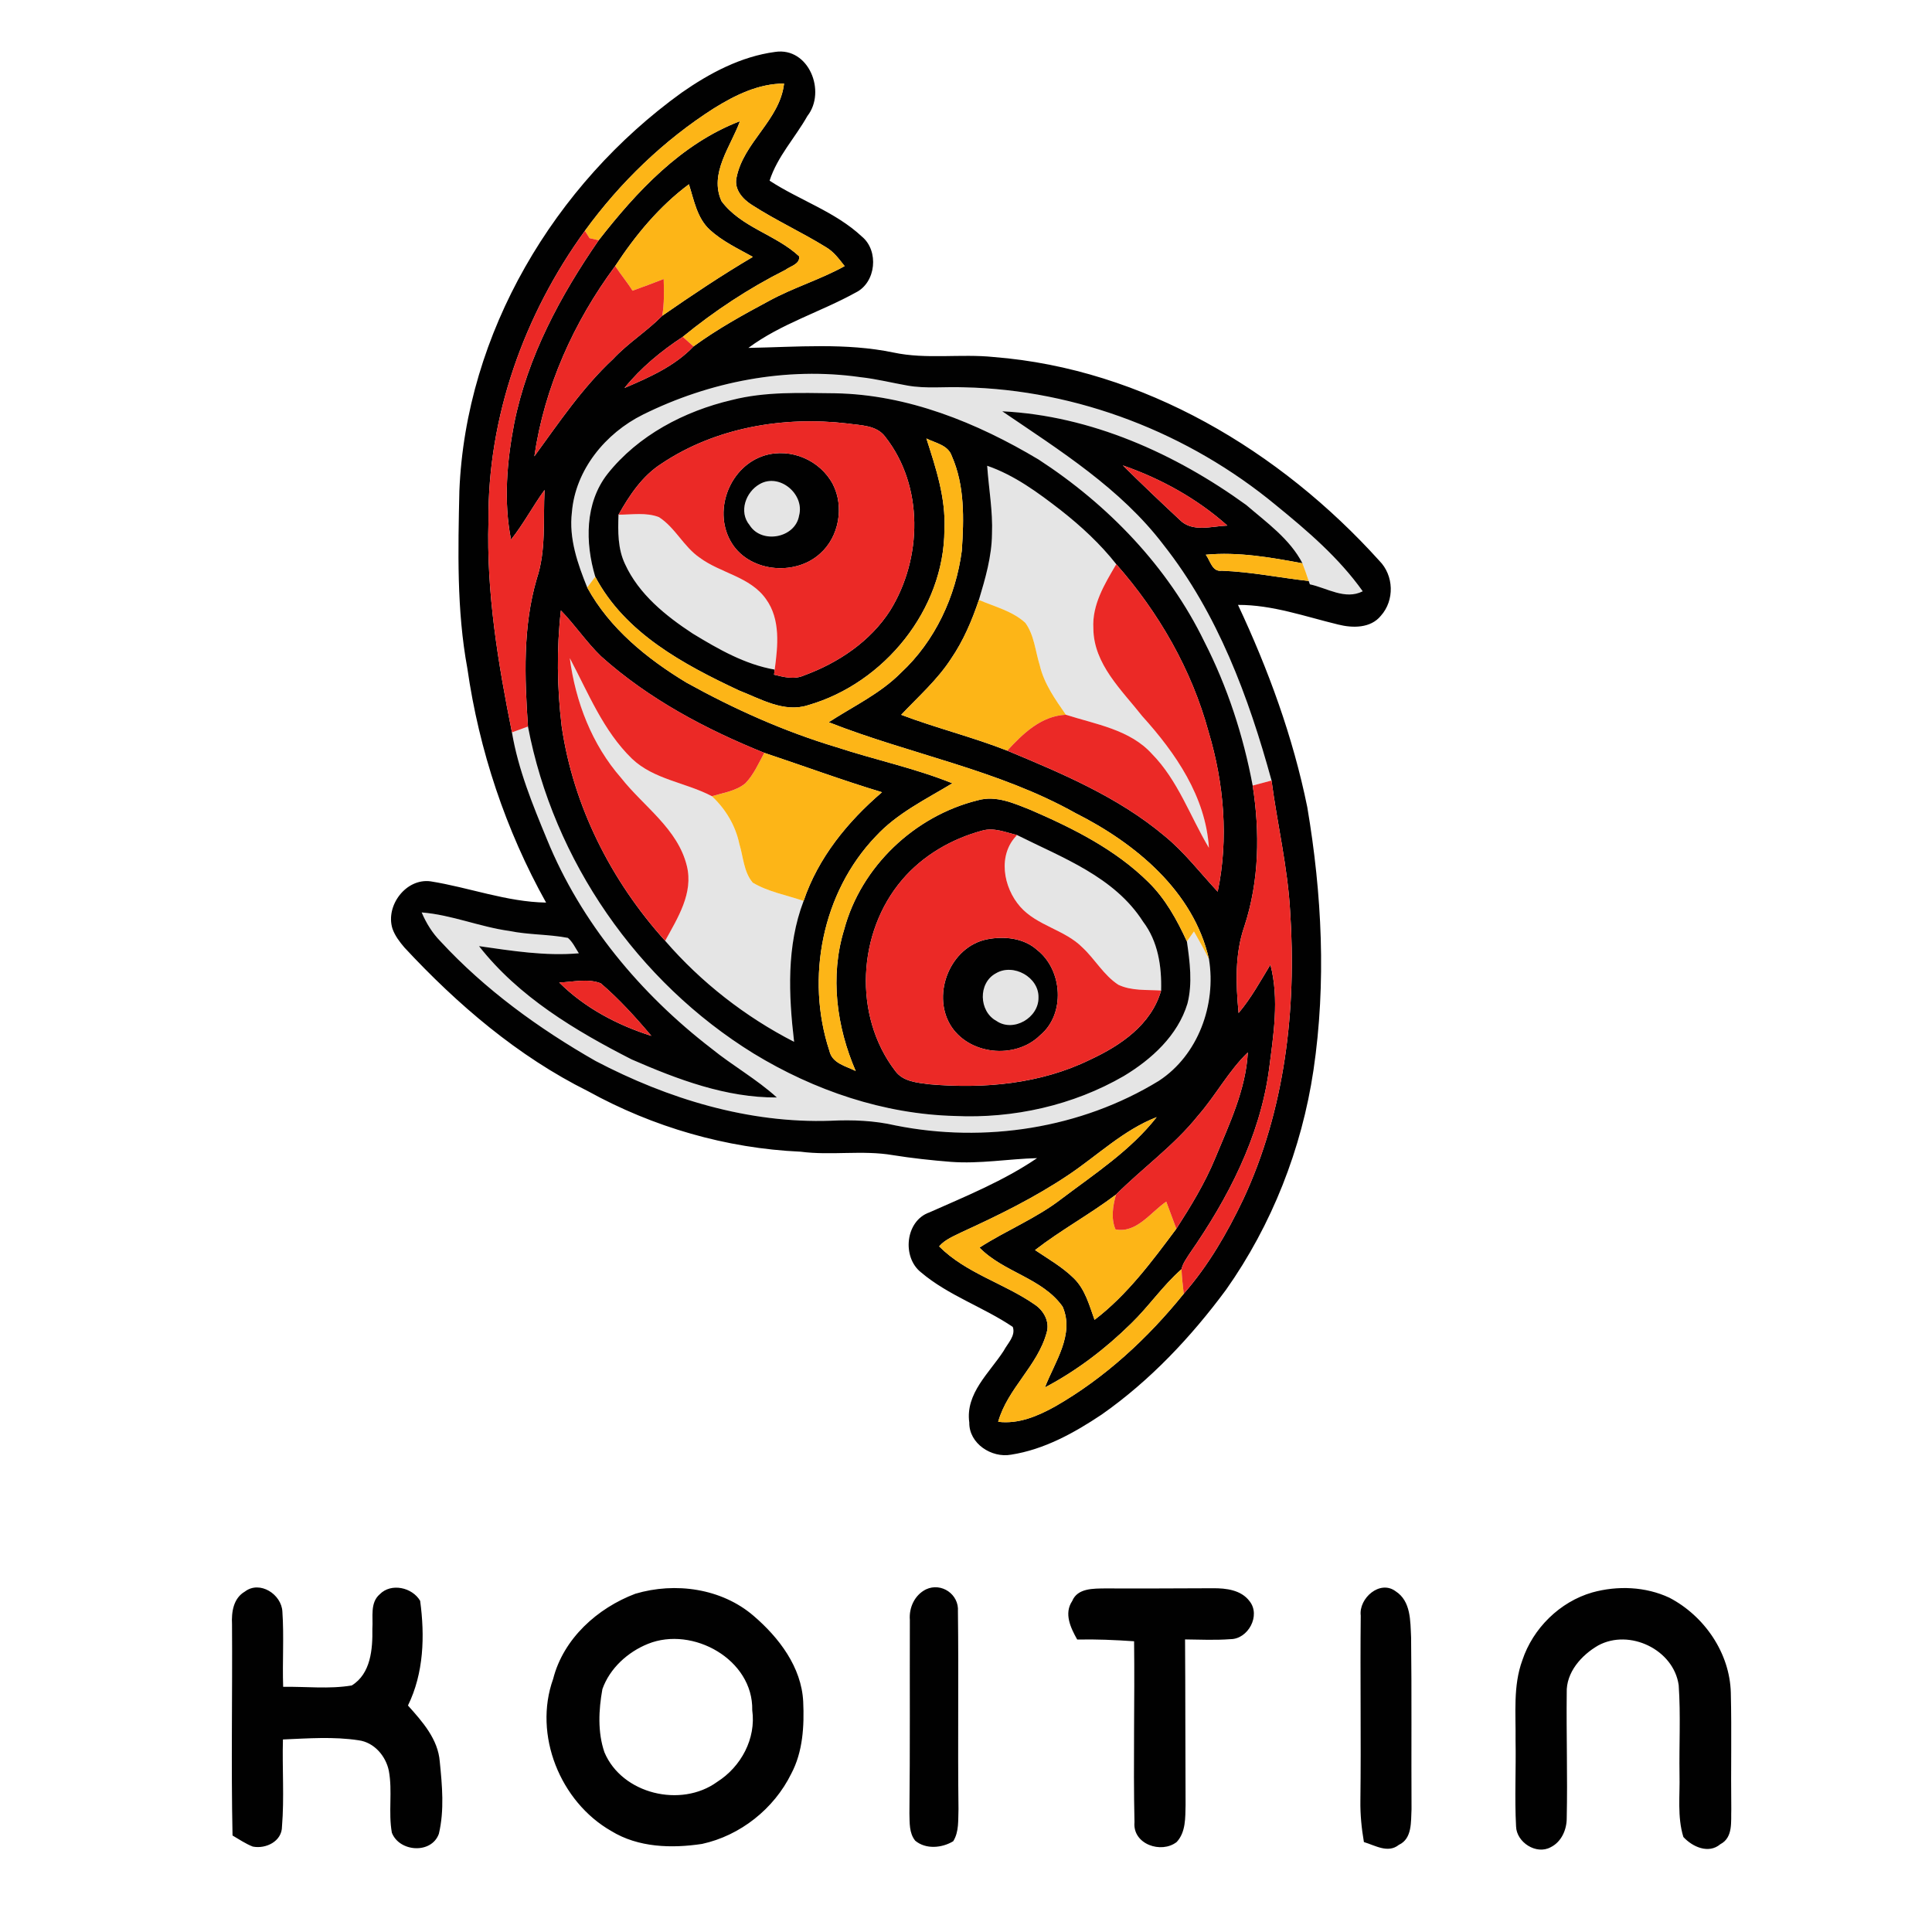
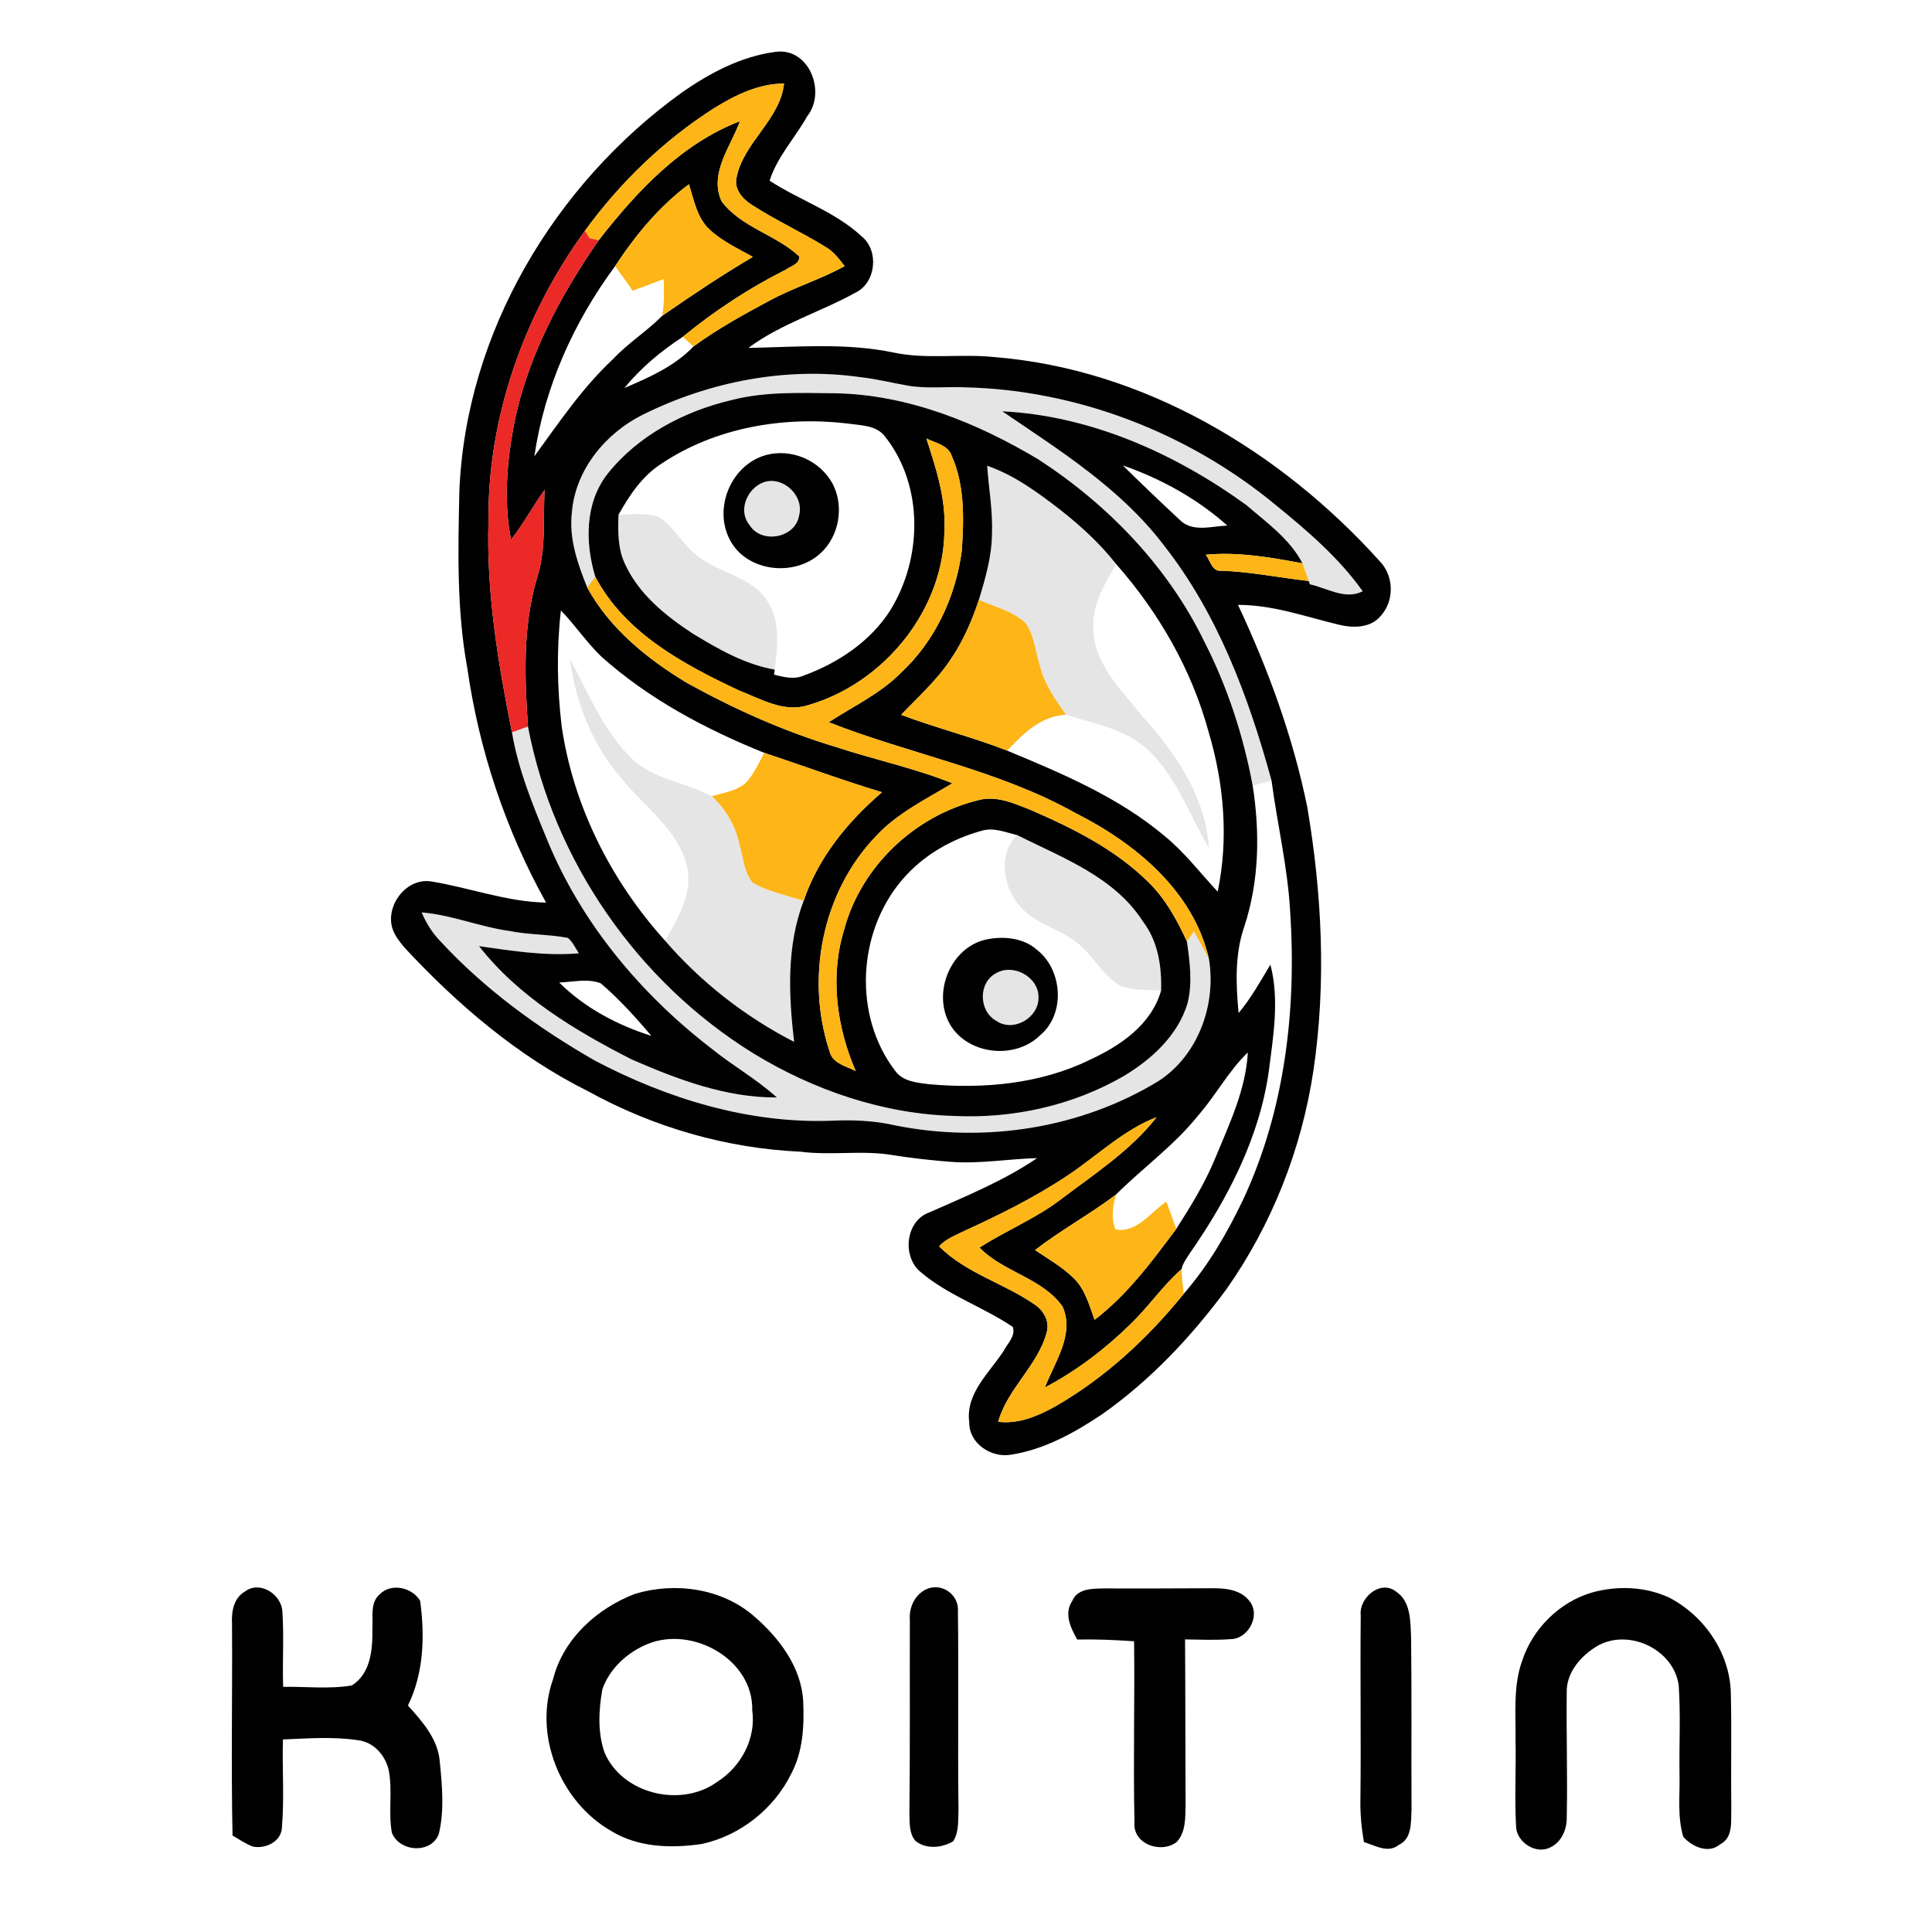
<svg xmlns="http://www.w3.org/2000/svg" width="600" height="600" viewBox="0 0 450 450">
  <g fill="#e5e5e5">
    <path d="M149.753 96.572c15.55-7.71 33.41-11.19 50.67-8.72 3.68.4 7.28 1.31 10.92 1.95 4.35.78 8.78.23 13.18.41 26.4.55 52.38 10.67 72.68 27.47 7.35 5.99 14.67 12.25 20.2 20.04-4.09 2.08-8.29-.76-12.31-1.62l-.27-.78c-.47-1.39-.94-2.77-1.46-4.12-2.92-5.66-8.36-9.51-13.09-13.58-16.56-11.99-36.21-20.8-56.83-21.82 13.43 9.14 27.58 17.98 37.56 31.11 12.62 15.99 19.83 35.44 25.16 54.89-1.47.39-2.94.78-4.39 1.18-2.18-11.64-5.87-22.98-11.26-33.53-8.48-17.46-22.44-31.91-38.62-42.43-14.34-8.57-30.49-15.13-47.4-15.42-8.03-.08-16.2-.44-24.05 1.57-11.04 2.59-21.8 8.22-28.94 17.21-5.31 6.79-5.22 16.03-2.86 23.95-.63.83-1.25 1.66-1.87 2.5-2.24-5.54-4.3-11.43-3.57-17.51.81-9.91 7.84-18.43 16.55-22.75" />
    <path d="M229.933 108.482c6.36 2.2 11.83 6.24 17.1 10.32 4.75 3.73 9.22 7.85 12.97 12.61-2.69 4.57-5.67 9.43-5.34 14.97.06 8.31 6.6 14.34 11.39 20.43 7.75 8.57 14.78 18.75 15.52 30.66-4.37-7.32-7.19-15.7-13.28-21.89-5.14-5.67-13.08-6.87-20.02-9.1-2.49-3.59-5.1-7.24-6.1-11.56-1.04-3.3-1.27-7.01-3.36-9.86-3.02-2.76-7.14-3.75-10.81-5.33 1.5-5 2.99-10.09 3.05-15.35.22-5.33-.76-10.6-1.12-15.9m-52.98 4.27c4.6-2.64 10.51 2.34 9.17 7.34-.88 5.25-8.73 6.68-11.52 2.23-2.59-3.1-.91-7.74 2.35-9.57m-32.89 7.13c3.12.01 6.43-.59 9.42.57 3.8 2.44 5.74 6.87 9.47 9.43 4.88 3.63 11.76 4.43 15.44 9.63 3.46 4.75 2.78 10.97 2.05 16.45-6.95-1.21-13.17-4.79-19.12-8.41-6.3-4.14-12.53-9.16-15.74-16.17-1.71-3.58-1.66-7.63-1.52-11.5m-11.35 33.41c4.29 8.09 7.78 16.92 14.47 23.42 5.12 4.89 12.55 5.53 18.62 8.74 3.19 2.96 5.51 6.83 6.4 11.11.93 3.01 1.01 6.54 3.13 9.03 3.63 2.16 7.88 2.89 11.84 4.26-4 10.5-3.49 21.86-2.21 32.81-11.35-5.81-21.68-13.87-30.03-23.53 2.91-5.32 6.63-11.11 5.04-17.47-2.12-8.64-10.05-13.8-15.29-20.45-6.82-7.79-10.63-17.74-11.97-27.92" />
    <path d="M119.243 170.582c1.24-.45 2.48-.91 3.73-1.36 5.95 31.24 25.51 59.46 52.54 76.15 14.11 8.61 30.32 14.14 46.93 14.56 13.61.63 27.49-2.46 39.31-9.3 6.48-3.9 12.58-9.45 14.83-16.89 1.21-4.74.55-9.71-.13-14.47l1.64-2.32c1.21 2.12 2.41 4.26 3.5 6.45 1.72 10.6-2.51 22.36-11.68 28.35-18.14 11.11-40.54 14.54-61.32 10.39-4.95-1.15-10.02-1.34-15.07-1.1-19.14.67-37.98-5.1-54.8-13.92-13.24-7.56-25.76-16.64-36.13-27.87-1.9-1.93-3.32-4.25-4.38-6.73 6.99.56 13.53 3.37 20.46 4.32 4.48.92 9.11.75 13.6 1.61 1.13.96 1.74 2.36 2.55 3.59-7.81.68-15.55-.57-23.25-1.67 9.22 11.79 22.4 19.68 35.55 26.39 10.69 4.66 22 8.94 33.82 8.86-4.72-4.29-10.33-7.41-15.26-11.42-16.51-12.71-30.37-29.31-38.28-48.69-3.34-8.08-6.7-16.26-8.16-24.93" />
    <path d="M237.633 211.202c-3.98-4.52-5.32-12.13-.73-16.7 10.58 5.3 22.66 9.71 29.34 20.17 3.49 4.6 4.36 10.41 4.2 16.04-3.32-.21-6.87.13-9.96-1.34-3.41-2.22-5.41-5.93-8.34-8.66-4.15-4.19-10.58-5.06-14.51-9.51m-5.65 15.49c4.02-2.4 10.05.9 9.9 5.68.06 4.68-5.84 8.14-9.79 5.42-4.12-2.22-4.31-8.87-.11-11.1" />
  </g>
  <g fill="#010101">
    <path d="M158.753 21.592c6.51-4.55 13.82-8.44 21.79-9.5 7.84-1.18 11.98 9.24 7.51 14.93-2.85 5.07-6.99 9.42-8.8 15.06 7.02 4.58 15.29 7.22 21.49 13.01 4.03 3.31 3.32 10.73-1.44 13.05-8.2 4.54-17.39 7.25-24.99 12.89 11.26-.2 22.68-1.24 33.8 1.08 7.69 1.64 15.61.24 23.38 1.05 34.81 2.75 66.71 21.88 89.78 47.45 3.4 3.43 3.58 9.22.35 12.82-2.38 2.93-6.58 2.88-9.92 2.04-7.71-1.86-15.32-4.61-23.35-4.58 7.07 15.06 12.82 30.79 16.14 47.12 3.42 20.19 4.45 40.93 1.44 61.25-2.73 18.31-9.68 36.02-20.36 51.14-8.15 11.02-17.7 21.17-28.95 29.06-6.4 4.28-13.42 8.17-21.12 9.36-4.56.83-9.82-2.59-9.74-7.49-.94-6.78 4.69-11.55 8.02-16.71.89-1.71 2.84-3.49 2.11-5.56-6.87-4.64-15.01-7.31-21.39-12.72-4.45-3.52-3.65-11.99 1.97-13.95 8.55-3.8 17.3-7.35 25.08-12.64-6.69.18-13.35 1.37-20.05.87-4.54-.36-9.07-.85-13.56-1.57-7.11-1.21-14.34.14-21.47-.8-17.31-.77-34.35-5.72-49.5-14.08-16.36-8.14-30.41-20.17-42.78-33.48-1.13-1.33-2.22-2.75-2.79-4.41-1.66-5.35 3.17-11.77 8.88-11 9.01 1.43 17.69 4.79 26.91 4.95-9.4-16.85-15.61-35.47-18.34-54.56-2.51-13.6-2.16-27.5-1.86-41.27 1.47-36.83 22.13-71.45 51.76-92.81m7.57 3.61c-11.72 7.47-21.92 17.33-30.09 28.56-14.17 19.52-22.67 43.38-22.46 67.61-.5 16.57 2.22 33.03 5.47 49.21 1.46 8.67 4.82 16.85 8.16 24.93 7.91 19.38 21.77 35.98 38.28 48.69 4.93 4.01 10.54 7.13 15.26 11.42-11.82.08-23.13-4.2-33.82-8.86-13.15-6.71-26.33-14.6-35.55-26.39 7.7 1.1 15.44 2.35 23.25 1.67-.81-1.23-1.42-2.63-2.55-3.59-4.49-.86-9.12-.69-13.6-1.61-6.93-.95-13.47-3.76-20.46-4.32 1.06 2.48 2.48 4.8 4.38 6.73 10.37 11.23 22.89 20.31 36.13 27.87 16.82 8.82 35.66 14.59 54.8 13.92 5.05-.24 10.12-.05 15.07 1.1 20.78 4.15 43.18.72 61.32-10.39 9.17-5.99 13.4-17.75 11.68-28.35-3.6-15.85-17.18-27.01-31.08-34.01-17.97-10.08-38.49-13.69-57.49-21.17 5.69-3.71 11.98-6.63 16.82-11.52 7.95-7.37 12.77-17.76 14.18-28.44.5-7.37.71-15.16-2.34-22.06-.86-2.55-3.8-3-5.91-4.07 2.22 6.88 4.55 13.91 4.2 21.25-.06 18.62-14.05 35.77-31.73 40.86-5.61 1.84-11.05-1.45-16.12-3.42-12.91-6.06-26.56-13.37-33.48-26.49-2.36-7.92-2.45-17.16 2.86-23.95 7.14-8.99 17.9-14.62 28.94-17.21 7.85-2.01 16.02-1.65 24.05-1.57 16.91.29 33.06 6.85 47.4 15.42 16.18 10.52 30.14 24.97 38.62 42.43 5.39 10.55 9.08 21.89 11.26 33.53 1.7 10.89 1.54 22.17-1.92 32.73-2.27 6.5-2 13.48-1.36 20.24 2.91-3.45 5.08-7.42 7.41-11.26 2.11 8.07.69 16.5-.35 24.63-2.15 15.6-9.58 29.88-18.47 42.66-.73 1.16-1.6 2.29-1.89 3.65-4.36 3.81-7.6 8.65-11.75 12.66-5.96 5.86-12.66 10.98-20.06 14.87 2.27-5.93 6.96-12.3 4.12-18.82-4.73-6.68-13.75-7.98-19.36-13.75 6.26-4.04 13.26-6.82 19.17-11.41 7.74-5.84 16.06-11.26 22.1-18.98-7.76 3.01-13.77 8.93-20.59 13.49-7.77 5.21-16.2 9.36-24.69 13.24-1.89.96-3.98 1.73-5.39 3.37 6.23 6.26 15.15 8.6 22.29 13.57 2.07 1.4 3.5 3.93 2.77 6.47-2.1 7.79-9.13 13.06-11.31 20.82 4.76.58 9.24-1.33 13.3-3.59 11.58-6.64 21.56-15.87 29.92-26.23 5.72-6.54 10.11-14.13 13.84-21.94 9.73-20.82 12.46-44.32 10.95-67.08-.57-10.28-2.99-20.33-4.34-30.52-5.33-19.45-12.54-38.9-25.16-54.89-9.98-13.13-24.13-21.97-37.56-31.11 20.62 1.02 40.27 9.83 56.83 21.82 4.73 4.07 10.17 7.92 13.09 13.58-7.41-1.37-14.95-2.71-22.51-2 1.05 1.39 1.47 4.05 3.72 3.73 6.81.25 13.49 1.64 20.25 2.39l.27.78c4.02.86 8.22 3.7 12.31 1.62-5.53-7.79-12.85-14.05-20.2-20.04-20.3-16.8-46.28-26.92-72.68-27.47-4.4-.18-8.83.37-13.18-.41-3.64-.64-7.24-1.55-10.92-1.95-17.26-2.47-35.12 1.01-50.67 8.72-8.71 4.32-15.74 12.84-16.55 22.75-.73 6.08 1.33 11.97 3.57 17.51 5.2 9.54 13.94 16.61 23.1 22.15 11.12 6.17 22.8 11.4 35 15.06 8.94 2.94 18.2 4.87 26.95 8.4-6.19 3.75-12.88 6.97-17.85 12.37-12.46 13-16.38 32.99-10.79 49.95.63 2.91 3.83 3.54 6.12 4.69-4.45-10.3-6.03-22.05-2.69-32.91 3.92-14.69 16.41-26.5 31.1-30.13 4.29-1.24 8.55.73 12.47 2.29 9.79 4.24 19.6 9.15 27.27 16.73 3.99 3.89 6.69 8.83 9 13.84.68 4.76 1.34 9.73.13 14.47-2.25 7.44-8.35 12.99-14.83 16.89-11.82 6.84-25.7 9.93-39.31 9.3-16.61-.42-32.82-5.95-46.93-14.56-27.03-16.69-46.59-44.91-52.54-76.15-.79-11.48-1.22-23.23 2.05-34.41 2.23-6.68 1.45-13.78 1.82-20.7-2.74 3.77-4.91 7.93-7.82 11.58-1.75-8.95-.96-18.17.74-27.06 3.11-15.53 10.74-29.74 19.68-42.67 8.84-11.33 19.2-22.48 32.91-27.74-2.14 5.9-7.25 12.2-4.29 18.64 4.52 6.1 12.63 7.76 18.07 12.83.25 1.86-2.02 2.26-3.18 3.16-8.53 4.28-16.53 9.56-23.92 15.6-5.05 3.32-9.77 7.2-13.58 11.92 5.76-2.47 11.68-5.06 16.08-9.68 5.55-4.06 11.59-7.4 17.65-10.64 5.66-3.09 11.9-4.94 17.55-8.07-1.29-1.64-2.54-3.37-4.38-4.43-5.62-3.47-11.65-6.23-17.2-9.81-2.12-1.32-4.17-3.59-3.62-6.28 1.6-8.34 10.11-13.44 11.09-22-5.95.01-11.36 2.68-16.3 5.74m-23.03 36.76c-9.66 13.03-16.48 28.21-18.83 44.32 5.72-7.84 11.17-15.97 18.32-22.64 3.49-3.74 7.89-6.47 11.47-10.1 6.9-4.78 13.87-9.45 21.1-13.71-3.45-1.92-7.08-3.62-10.02-6.3-2.99-2.75-3.69-6.93-4.87-10.61-6.91 5.14-12.47 11.87-17.17 19.04m10.81 46.01c-4.5 2.87-7.48 7.36-10.04 11.91-.14 3.87-.19 7.92 1.52 11.5 3.21 7.01 9.44 12.03 15.74 16.17 5.95 3.62 12.17 7.2 19.12 8.41l-.15 1.18c2.29.57 4.72 1.21 7.02.16 7.92-2.9 15.41-7.9 20.02-15.1 7.51-12.11 7.87-29.01-1.14-40.46-2.01-2.75-5.75-2.65-8.78-3.1-14.9-1.75-30.71.91-43.31 9.33m107.43.43c4.35 4.3 8.79 8.52 13.26 12.69 2.93 2.97 7.42 1.46 11.08 1.32-7.02-6.26-15.47-10.93-24.34-14.01m-31.6.08c.36 5.3 1.34 10.57 1.12 15.9-.06 5.26-1.55 10.35-3.05 15.35-1.61 4.78-3.6 9.48-6.46 13.67-3.19 4.94-7.64 8.84-11.64 13.09 8.14 3.08 16.61 5.17 24.71 8.35 12.8 5.33 25.86 10.82 36.59 19.83 4.67 3.8 8.33 8.63 12.42 13.01 2.58-12.32 1.47-25.22-2.12-37.22-3.94-14.51-11.6-27.8-21.5-39.05-3.75-4.76-8.22-8.88-12.97-12.61-5.27-4.08-10.74-8.12-17.1-10.32m-99.29 33.7c-1.02 8.95-.89 18.03.18 26.97 2.7 18.62 11.55 36.07 24.11 49.98 8.35 9.66 18.68 17.72 30.03 23.53-1.28-10.95-1.79-22.31 2.21-32.81 3.4-10.09 10.27-18.48 18.26-25.33-9.23-2.78-18.27-6.13-27.41-9.17-13.71-5.53-26.97-12.57-38.03-22.49-3.41-3.3-6.05-7.28-9.35-10.68m79.46 62.77c-10.4 12.2-11.43 31.61-1.61 44.45 1.81 2.54 5.16 2.77 7.98 3.14 12.66 1.11 25.88-.06 37.42-5.72 7.11-3.29 14.29-8.16 16.55-16.11.16-5.63-.71-11.44-4.2-16.04-6.68-10.46-18.76-14.87-29.34-20.17-2.67-.63-5.41-1.83-8.16-1.03-7.12 1.92-13.84 5.81-18.64 11.48m-79.85 23.89c5.9 5.89 13.56 9.93 21.46 12.43-3.65-4.33-7.49-8.57-11.79-12.25-3.06-1.18-6.49-.29-9.67-.18m148.77 31.03c-5.55 6.95-12.86 12.14-19.09 18.37-6.09 4.6-12.82 8.25-18.85 12.92 3.09 2.08 6.38 3.95 9.05 6.59 2.64 2.59 3.59 6.29 4.81 9.66 7.61-5.81 13.37-13.6 19.05-21.21 3.37-5.25 6.64-10.59 9.03-16.38 3.28-7.96 7.15-15.96 7.62-24.7-4.54 4.38-7.48 10.04-11.62 14.75" />
    <path d="M178.033 106.102c6.14-1.87 13.01 1.07 15.98 6.73 2.64 5.19 1.42 12.18-2.96 16.08-5.98 5.5-17.07 4.32-21-3.08-3.92-7.29.05-17.25 7.98-19.73m-1.08 6.65c-3.26 1.83-4.94 6.47-2.35 9.57 2.79 4.45 10.64 3.02 11.52-2.23 1.34-5-4.57-9.98-9.17-7.34m52.91 106.04c4.01-.79 8.59-.34 11.74 2.5 5.92 4.69 6.59 14.92.65 19.85-5.8 5.73-16.8 4.57-20.97-2.53-4.25-7.32.15-18.11 8.58-19.82m2.12 7.9c-4.2 2.23-4.01 8.88.11 11.1 3.95 2.72 9.85-.74 9.79-5.42.15-4.78-5.88-8.08-9.9-5.68m-174.94 144.01c3.47-2.65 8.53.64 8.73 4.66.4 5.83-.02 11.69.18 17.53 5.32-.09 10.71.57 15.98-.32 4.46-2.74 4.88-8.52 4.8-13.23.2-2.68-.6-6.03 1.72-8.01 2.65-2.72 7.58-1.6 9.41 1.53 1.11 8.18.86 16.83-2.84 24.38 3.35 3.74 7.01 7.82 7.41 13.08.56 5.55 1.09 11.32-.21 16.8-1.72 4.77-9.2 4.26-10.95-.25-.86-4.77.19-9.68-.71-14.45-.71-3.44-3.43-6.61-7.04-7.08-5.82-.89-11.76-.44-17.62-.19-.19 6.75.33 13.53-.22 20.26.01 3.47-3.76 5.29-6.8 4.69-1.68-.65-3.18-1.69-4.72-2.58-.35-16.4-.01-32.8-.12-49.19-.15-2.84.3-6.07 3-7.63m90.94.51c9.27-2.76 20.08-1.28 27.55 5.15 5.9 5.06 11.16 11.93 11.55 19.99.26 5.68-.07 11.67-2.79 16.79-4.02 8.17-11.87 14.4-20.77 16.34-7.09 1.07-14.85.86-21.14-3-11.91-6.8-18.22-22.41-13.54-35.44 2.39-9.39 10.31-16.49 19.14-19.83m2.95 11.67c-4.71 1.89-8.91 5.7-10.62 10.54-.87 4.82-1.14 10.01.47 14.71 4.09 9.75 17.85 13.01 26.25 6.91 5.57-3.53 9.11-10.07 8.18-16.72.25-11.8-13.87-19.64-24.28-15.44m64.75-12.69c3.6-1.68 7.73 1.16 7.44 5.13.19 15.34-.06 30.7.13 46.05-.11 2.51.17 5.26-1.23 7.49-2.63 1.59-6.37 1.93-8.84-.12-1.46-1.79-1.29-4.19-1.36-6.33.16-15.04.06-30.08.1-45.11-.23-2.87 1.13-5.8 3.76-7.11m34.06 2.71c1.25-3.05 5-2.88 7.74-2.93 8.35.05 16.71-.02 25.07-.04 3.02-.02 6.53.39 8.49 3.01 2.67 3.32-.33 8.87-4.47 8.85-3.52.27-7.04.1-10.55.06.09 12.85.05 25.69.12 38.54-.07 2.95.08 6.32-2.06 8.64-3.58 2.81-10.31.54-9.84-4.6-.31-14.04.08-28.1-.09-42.15-4.41-.3-8.83-.5-13.25-.4-1.52-2.71-3.14-6.05-1.16-8.98m67.2 3.4c-.49-4.02 4.45-8.4 8.12-5.67 3.6 2.31 3.42 6.94 3.61 10.71.16 13.35.03 26.7.1 40.06-.16 2.88.2 6.84-2.95 8.3-2.53 2.04-5.53.13-8.14-.65-.55-3.2-.87-6.44-.82-9.68.18-14.36-.07-28.72.08-43.07m53.93-5.39c5.88-1.63 12.41-1.38 17.97 1.23 8.14 4.25 14.08 12.87 14.3 22.16.22 9.03-.01 18.07.11 27.11-.11 2.83.48 6.57-2.55 8.14-2.74 2.33-6.5.62-8.61-1.68-1.45-4.69-.78-9.67-.9-14.5-.11-6.95.29-13.91-.19-20.84-1.15-8.32-11.46-13.22-18.74-9.28-3.91 2.25-7.51 6.27-7.34 11.05-.11 9.7.21 19.42 0 29.13.02 2.71-1.21 5.57-3.74 6.82-3.35 1.84-7.96-1.15-8.06-4.84-.36-6.67.01-13.36-.12-20.04.09-6.23-.61-12.69 1.58-18.66 2.47-7.45 8.73-13.62 16.29-15.8" />
  </g>
  <g fill="#fdb517">
    <path d="M166.323 25.202c4.94-3.06 10.35-5.73 16.3-5.74-.98 8.56-9.49 13.66-11.09 22-.55 2.69 1.5 4.96 3.62 6.28 5.55 3.58 11.58 6.34 17.2 9.81 1.84 1.06 3.09 2.79 4.38 4.43-5.65 3.13-11.89 4.98-17.55 8.07-6.06 3.24-12.1 6.58-17.65 10.64-.84-.75-1.67-1.5-2.5-2.24 7.39-6.04 15.39-11.32 23.92-15.6 1.16-.9 3.43-1.3 3.18-3.16-5.44-5.07-13.55-6.73-18.07-12.83-2.96-6.44 2.15-12.74 4.29-18.64-13.71 5.26-24.07 16.41-32.91 27.74-.71-.17-1.42-.33-2.12-.49-.27-.43-.82-1.28-1.09-1.71 8.17-11.23 18.37-21.09 30.09-28.56" />
    <path d="M143.293 61.962c4.7-7.17 10.26-13.9 17.17-19.04 1.18 3.68 1.88 7.86 4.87 10.61 2.94 2.68 6.57 4.38 10.02 6.3-7.23 4.26-14.2 8.93-21.1 13.71.48-2.82.42-5.7.33-8.55-2.41.95-4.83 1.84-7.26 2.72-1.23-2-2.76-3.79-4.03-5.75m72.48 40.17c2.11 1.07 5.05 1.52 5.91 4.07 3.05 6.9 2.84 14.69 2.34 22.06-1.41 10.68-6.23 21.07-14.18 28.44-4.84 4.89-11.13 7.81-16.82 11.52 19 7.48 39.52 11.09 57.49 21.17 13.9 7 27.48 18.16 31.08 34.01-1.09-2.19-2.29-4.33-3.5-6.45l-1.64 2.32c-2.31-5.01-5.01-9.95-9-13.84-7.67-7.58-17.48-12.49-27.27-16.73-3.92-1.56-8.18-3.53-12.47-2.29-14.69 3.63-27.18 15.44-31.1 30.13-3.34 10.86-1.76 22.61 2.69 32.91-2.29-1.15-5.49-1.78-6.12-4.69-5.59-16.96-1.67-36.95 10.79-49.95 4.97-5.4 11.66-8.62 17.85-12.37-8.75-3.53-18.01-5.46-26.95-8.4-12.2-3.66-23.88-8.89-35-15.06-9.16-5.54-17.9-12.61-23.1-22.15.62-.84 1.24-1.67 1.87-2.5 6.92 13.12 20.57 20.43 33.48 26.49 5.07 1.97 10.51 5.26 16.12 3.42 17.68-5.09 31.67-22.24 31.73-40.86.35-7.34-1.98-14.37-4.2-21.25m65.08 27.07c7.56-.71 15.1.63 22.51 2 .52 1.35.99 2.73 1.46 4.12-6.76-.75-13.44-2.14-20.25-2.39-2.25.32-2.67-2.34-3.72-3.73" />
    <path d="M221.543 153.402c2.86-4.19 4.85-8.89 6.46-13.67 3.67 1.58 7.79 2.57 10.81 5.33 2.09 2.85 2.32 6.56 3.36 9.86 1 4.32 3.61 7.97 6.1 11.56-5.75.26-10 4.38-13.66 8.36-8.1-3.18-16.57-5.27-24.71-8.35 4-4.25 8.45-8.15 11.64-13.09m-43.52 21.95c9.14 3.04 18.18 6.39 27.41 9.17-7.99 6.85-14.86 15.24-18.26 25.33-3.96-1.37-8.21-2.1-11.84-4.26-2.12-2.49-2.2-6.02-3.13-9.03-.89-4.28-3.21-8.15-6.4-11.11 2.65-.79 5.59-1.18 7.79-2.99 1.97-2.02 3.09-4.67 4.43-7.11m70.8 98.34c6.82-4.56 12.83-10.48 20.59-13.49-6.04 7.72-14.36 13.14-22.1 18.98-5.91 4.59-12.91 7.37-19.17 11.41 5.61 5.77 14.63 7.07 19.36 13.75 2.84 6.52-1.85 12.89-4.12 18.82 7.4-3.89 14.1-9.01 20.06-14.87 4.15-4.01 7.39-8.85 11.75-12.66.08 1.9.31 3.8.52 5.71-8.36 10.36-18.34 19.59-29.92 26.23-4.06 2.26-8.54 4.17-13.3 3.59 2.18-7.76 9.21-13.03 11.31-20.82.73-2.54-.7-5.07-2.77-6.47-7.14-4.97-16.06-7.31-22.29-13.57 1.41-1.64 3.5-2.41 5.39-3.37 8.49-3.88 16.92-8.03 24.69-13.24" />
    <path d="M241.083 291.162c6.03-4.67 12.76-8.32 18.85-12.92-.72 2.62-1.21 5.5-.12 8.1 4.9.99 8.2-4 11.83-6.46.78 2.1 1.56 4.21 2.35 6.32-5.68 7.61-11.44 15.4-19.05 21.21-1.22-3.37-2.17-7.07-4.81-9.66-2.67-2.64-5.96-4.51-9.05-6.59" />
  </g>
  <g fill="#eb2926">
    <path d="M113.773 121.372c-.21-24.23 8.29-48.09 22.46-67.61.27.43.82 1.28 1.09 1.71.7.16 1.41.32 2.12.49-8.94 12.93-16.57 27.14-19.68 42.67-1.7 8.89-2.49 18.11-.74 27.06 2.91-3.65 5.08-7.81 7.82-11.58-.37 6.92.41 14.02-1.82 20.7-3.27 11.18-2.84 22.93-2.05 34.41-1.25.45-2.49.91-3.73 1.36-3.25-16.18-5.97-32.64-5.47-49.21" />
-     <path d="M124.463 106.282c2.35-16.11 9.17-31.29 18.83-44.32 1.27 1.96 2.8 3.75 4.03 5.75 2.43-.88 4.85-1.77 7.26-2.72.09 2.85.15 5.73-.33 8.55-3.58 3.63-7.98 6.36-11.47 10.1-7.15 6.67-12.6 14.8-18.32 22.64m20.99-15.91c3.81-4.72 8.53-8.6 13.58-11.92.83.74 1.66 1.49 2.5 2.24-4.4 4.62-10.32 7.21-16.08 9.68m8.65 17.6c12.6-8.42 28.41-11.08 43.31-9.33 3.03.45 6.77.35 8.78 3.1 9.01 11.45 8.65 28.35 1.14 40.46-4.61 7.2-12.1 12.2-20.02 15.1-2.3 1.05-4.73.41-7.02-.16l.15-1.18c.73-5.48 1.41-11.7-2.05-16.45-3.68-5.2-10.56-6-15.44-9.63-3.73-2.56-5.67-6.99-9.47-9.43-2.99-1.16-6.3-.56-9.42-.57 2.56-4.55 5.54-9.04 10.04-11.91m23.93-1.87c-7.93 2.48-11.9 12.44-7.98 19.73 3.93 7.4 15.02 8.58 21 3.08 4.38-3.9 5.6-10.89 2.96-16.08-2.97-5.66-9.84-8.6-15.98-6.73m83.5 2.3c8.87 3.08 17.32 7.75 24.34 14.01-3.66.14-8.15 1.65-11.08-1.32-4.47-4.17-8.91-8.39-13.26-12.69m-1.53 23.01c9.9 11.25 17.56 24.54 21.5 39.05 3.59 12 4.7 24.9 2.12 37.22-4.09-4.38-7.75-9.21-12.42-13.01-10.73-9.01-23.79-14.5-36.59-19.83 3.66-3.98 7.91-8.1 13.66-8.36 6.94 2.23 14.88 3.43 20.02 9.1 6.09 6.19 8.91 14.57 13.28 21.89-.74-11.91-7.77-22.09-15.52-30.66-4.79-6.09-11.33-12.12-11.39-20.43-.33-5.54 2.65-10.4 5.34-14.97m-129.36 10.77c3.3 3.4 5.94 7.38 9.35 10.68 11.06 9.92 24.32 16.96 38.03 22.49-1.34 2.44-2.46 5.09-4.43 7.11-2.2 1.81-5.14 2.2-7.79 2.99-6.07-3.21-13.5-3.85-18.62-8.74-6.69-6.5-10.18-15.33-14.47-23.42 1.34 10.18 5.15 20.13 11.97 27.92 5.24 6.65 13.17 11.81 15.29 20.45 1.59 6.36-2.13 12.15-5.04 17.47-12.56-13.91-21.41-31.36-24.11-49.98-1.07-8.94-1.2-18.02-.18-26.97m165.52 39.62c1.35 10.19 3.77 20.24 4.34 30.52 1.51 22.76-1.22 46.26-10.95 67.08-3.73 7.81-8.12 15.4-13.84 21.94-.21-1.91-.44-3.81-.52-5.71.29-1.36 1.16-2.49 1.89-3.65 8.89-12.78 16.32-27.06 18.47-42.66 1.04-8.13 2.46-16.56.35-24.63-2.33 3.84-4.5 7.81-7.41 11.26-.64-6.76-.91-13.74 1.36-20.24 3.46-10.56 3.62-21.84 1.92-32.73 1.45-.4 2.92-.79 4.39-1.18m-86.06 23.15c4.8-5.67 11.52-9.56 18.64-11.48 2.75-.8 5.49.4 8.16 1.03-4.59 4.57-3.25 12.18.73 16.7 3.93 4.45 10.36 5.32 14.51 9.51 2.93 2.73 4.93 6.44 8.34 8.66 3.09 1.47 6.64 1.13 9.96 1.34-2.26 7.95-9.44 12.82-16.55 16.11-11.54 5.66-24.76 6.83-37.42 5.72-2.82-.37-6.17-.6-7.98-3.14-9.82-12.84-8.79-32.25 1.61-44.45m19.76 13.84c-8.43 1.71-12.83 12.5-8.58 19.82 4.17 7.1 15.17 8.26 20.97 2.53 5.94-4.93 5.27-15.16-.65-19.85-3.15-2.84-7.73-3.29-11.74-2.5m-99.61 10.05c3.18-.11 6.61-1 9.67.18 4.3 3.68 8.14 7.92 11.79 12.25-7.9-2.5-15.56-6.54-21.46-12.43" />
-     <path d="M279.023 259.872c4.14-4.71 7.08-10.37 11.62-14.75-.47 8.74-4.34 16.74-7.62 24.7-2.39 5.79-5.66 11.13-9.03 16.38-.79-2.11-1.57-4.22-2.35-6.32-3.63 2.46-6.93 7.45-11.83 6.46-1.09-2.6-.6-5.48.12-8.1 6.23-6.23 13.54-11.42 19.09-18.37" />
  </g>
</svg>